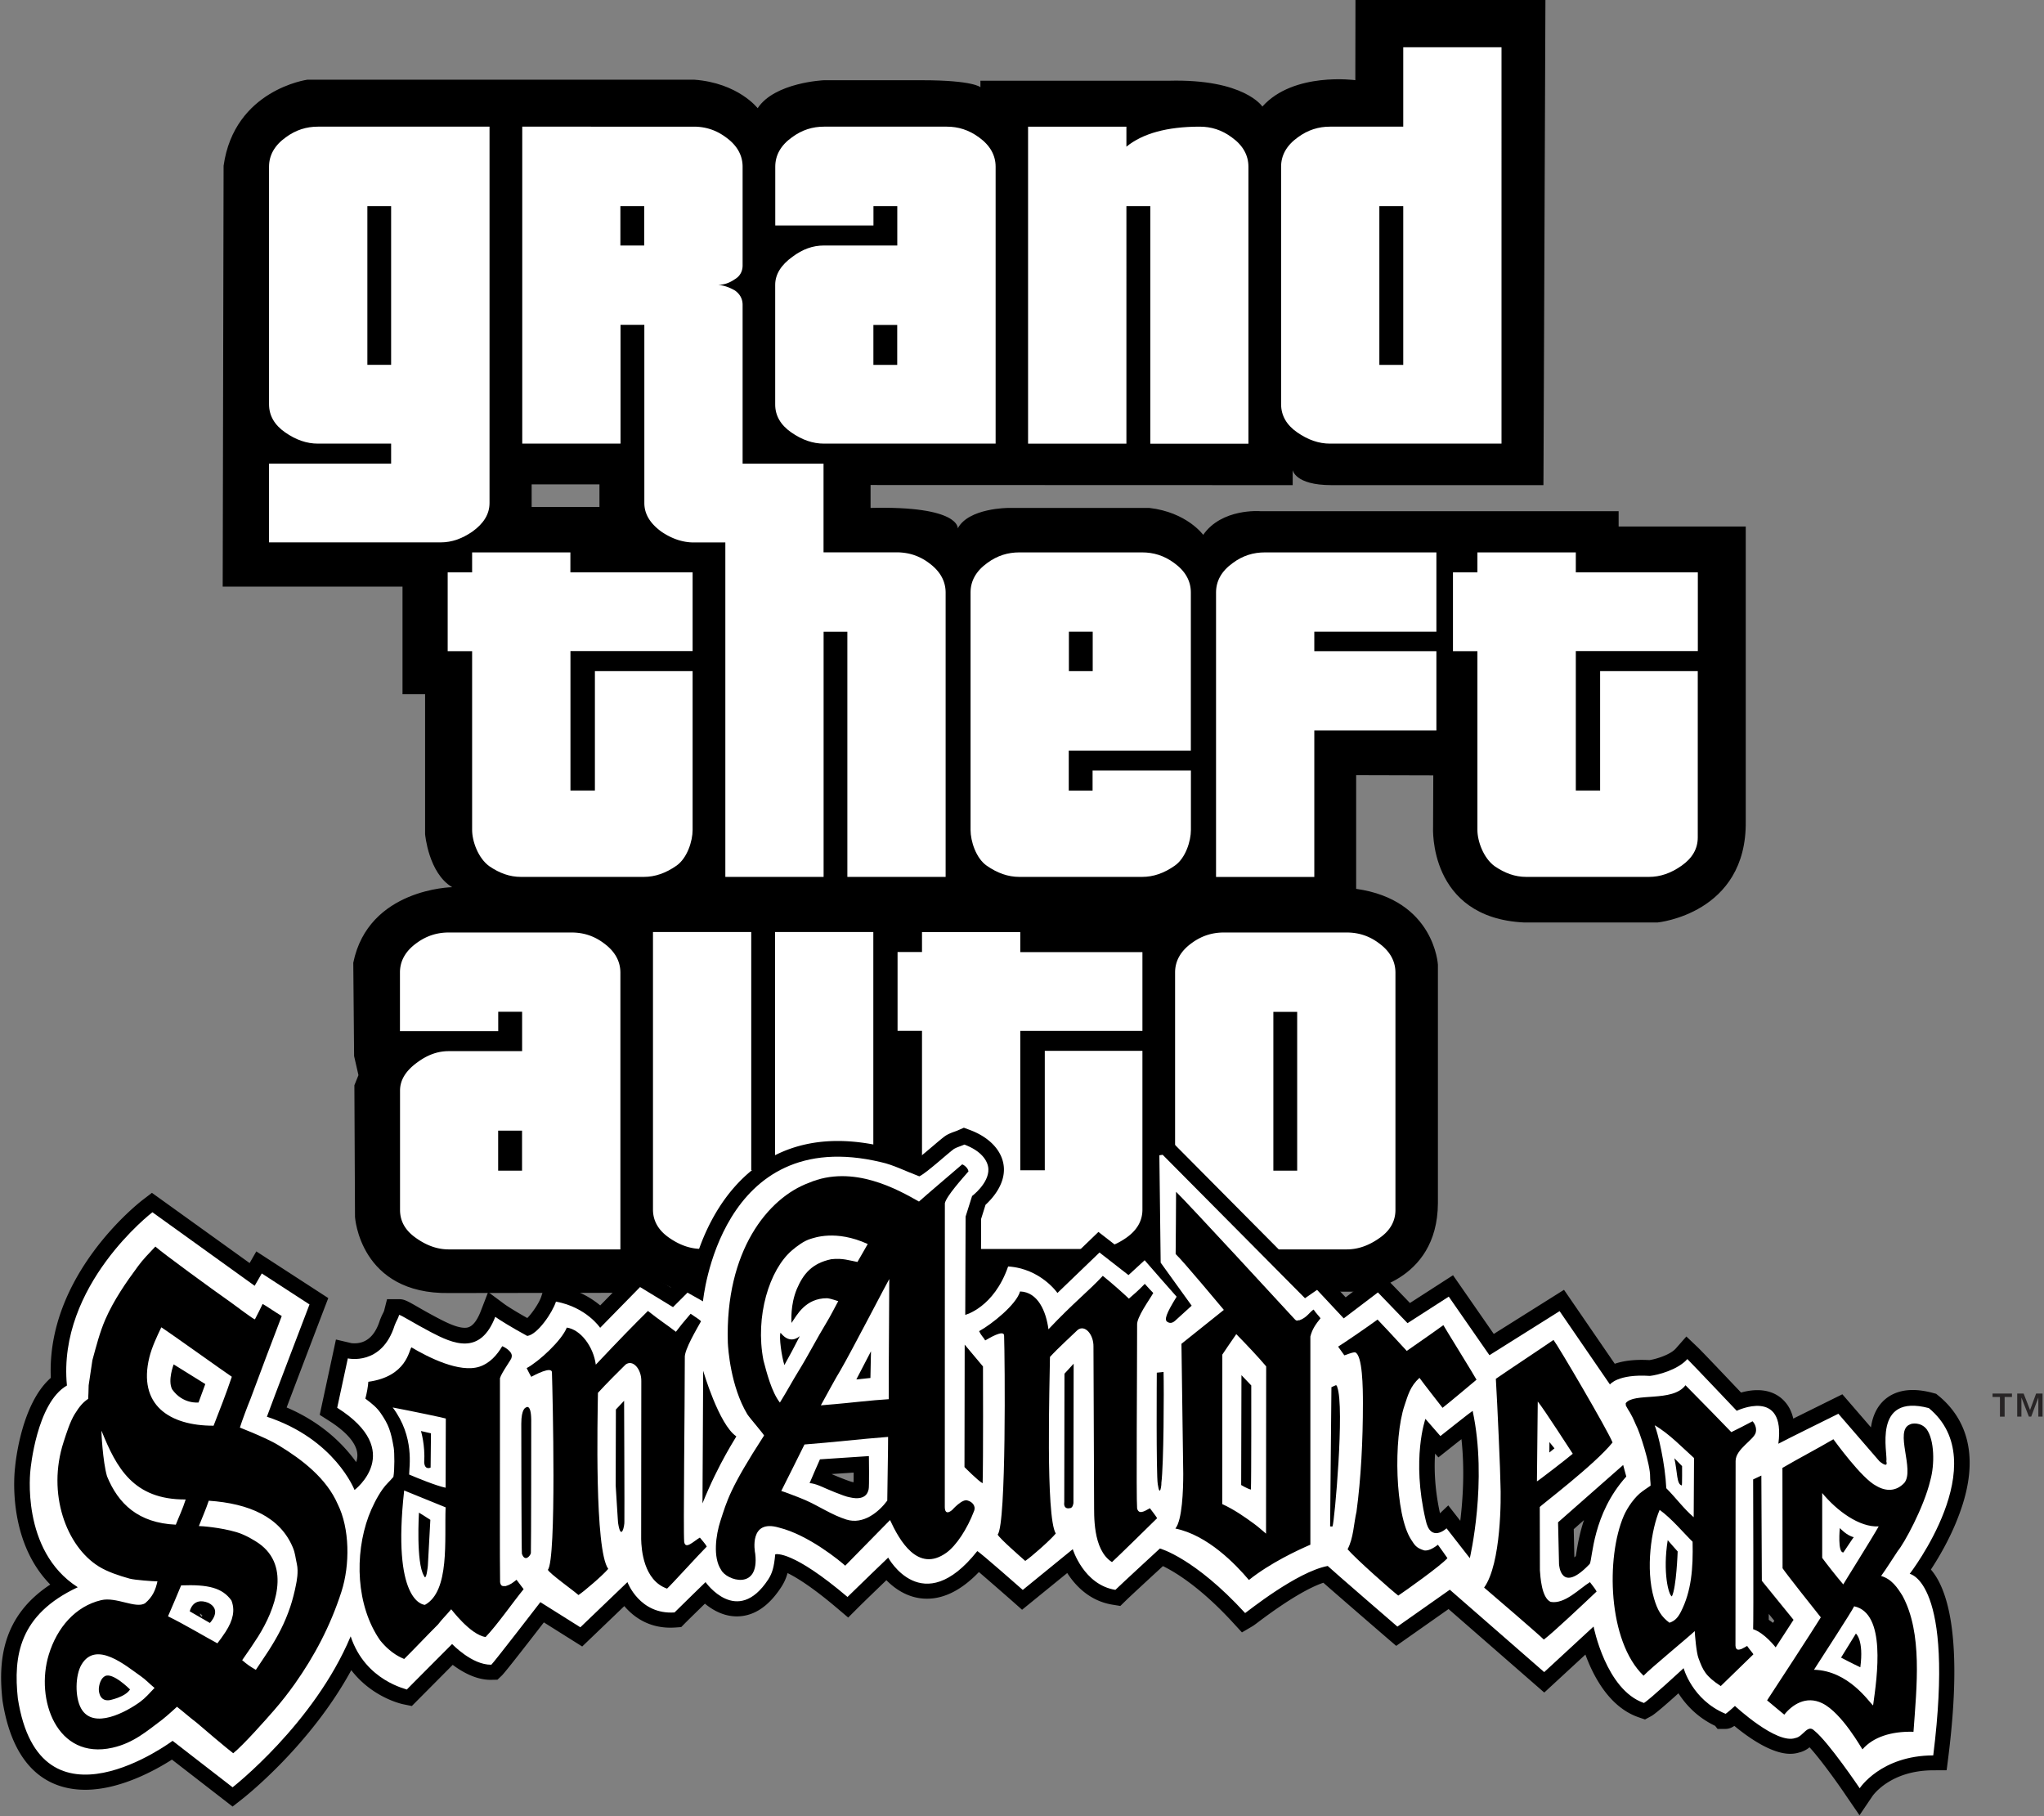
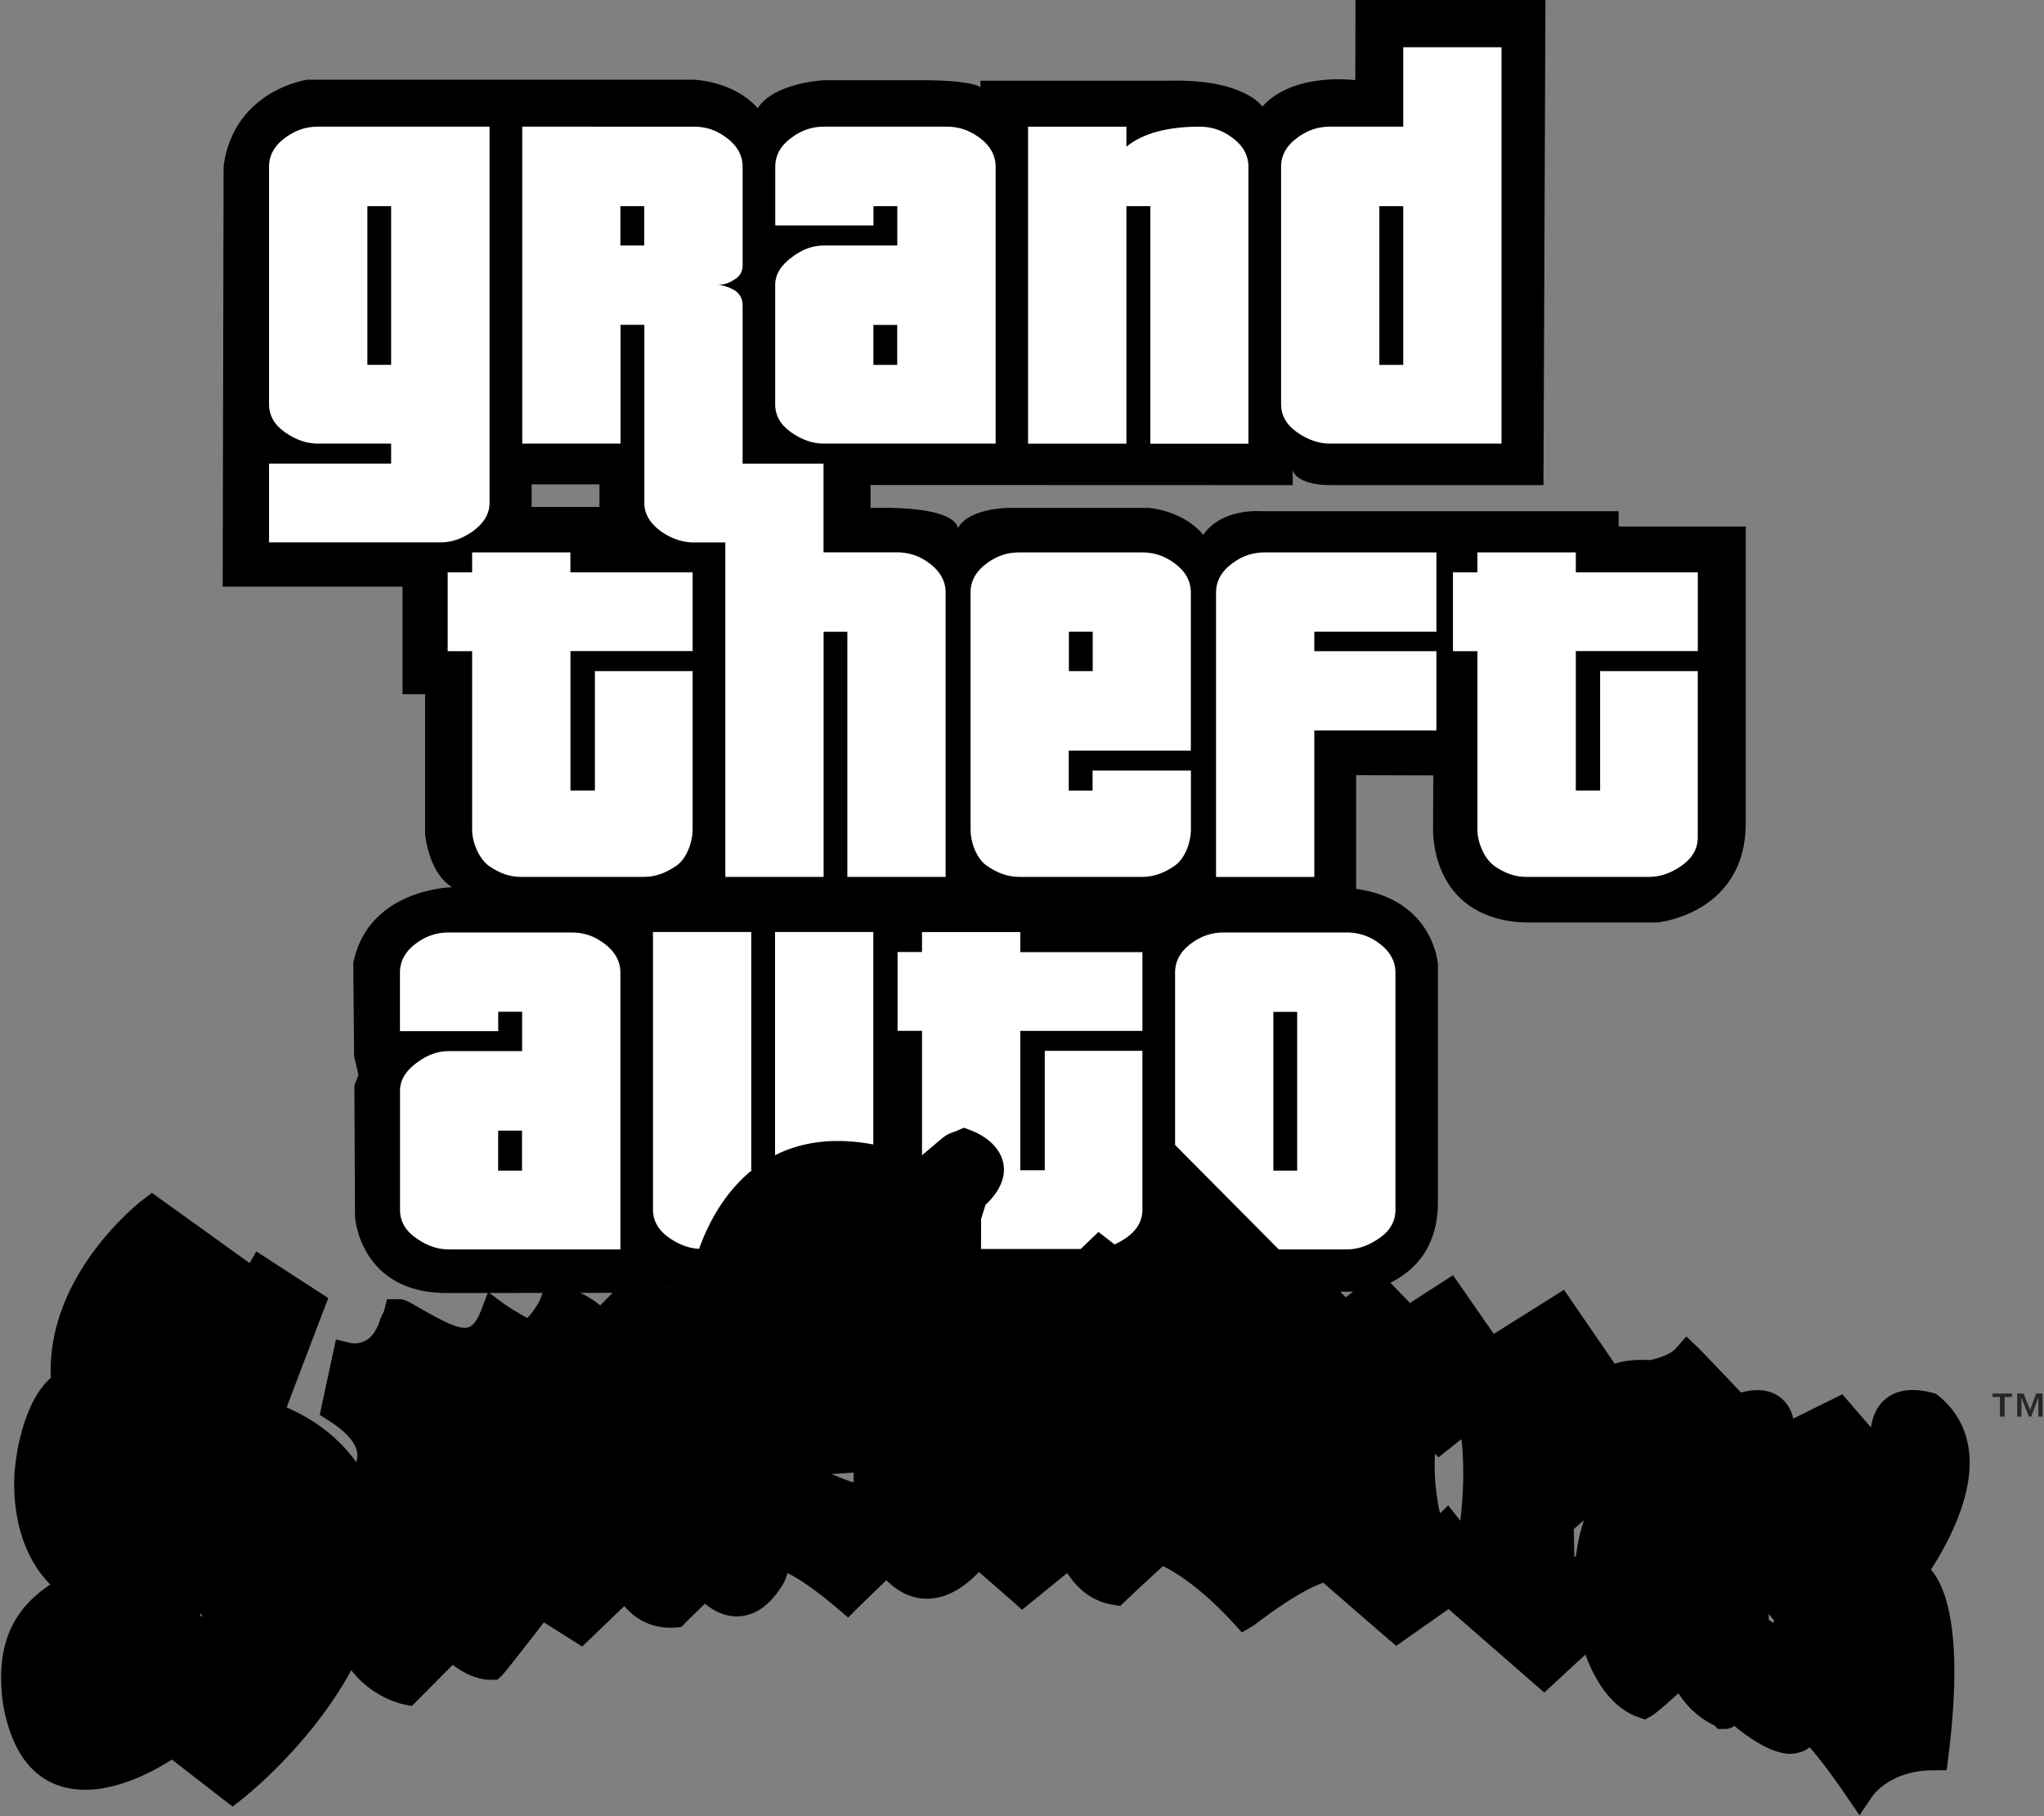
<svg xmlns="http://www.w3.org/2000/svg" viewBox="0 0 296 263">
  <rect x="0" y="0" width="296" height="263" fill="#808080" stroke="none" />
-   <path d="M112.24 169.52h-3.45v-34.49H94.56v40.19c0 1.63.77 2.99 2.32 4.07 1.56 1.1 3.11 1.64 4.75 1.64h17.77c1.63 0 3.19-.54 4.75-1.64 1.54-1.07 2.32-2.44 2.32-4.07v-40.19h-14.23v34.49zM147.75 135.03h-14.23v2.9h-3.54v11.4h3.54v25.89c0 1.63.87 2.99 2.51 4.17 1.46 1 2.93 1.54 4.56 1.54h17.77c1.63 0 3.19-.54 4.75-1.64 1.55-1.07 2.33-2.44 2.33-4.07v-23H151.3v17.3h-3.55v-20.19h17.69v-11.4h-17.69v-2.9z" fill="#fff" stroke="#000" stroke-width=".561" />
  <path d="M234.4 76.23v-2.21h-51.91s-5.56-.45-8.25 3.43c0 0-2.35-3.27-7.8-3.9h-20.42s-5.76 0-7.32 2.96c0 0 .37-3.28-12.63-2.96v-3.32l61.13.02v-2.18s.32 2.18 5.61 2.18h30.7l.01-1.6L223.8 0h-27.51l-.02 11.61s-8.95-1.24-13.46 3.82c0 0-2.61-4.03-13.56-3.74h-27.27v.94s-1.01-1.01-8.42-1.01H119.3s-7.13.31-9.58 4.05c0 0-2.81-3.66-9.19-4.13H44.52s-10.59 1.43-12.14 12.47l-.13 60.94h26.04v15.58h3.27v20.26s.49 5.65 3.92 7.68c0 0-12.13.18-14.32 10.94l.12 13.52.63 2.76-.59 1.46.09 19.07s.69 11.23 13.65 11.02l30.33-.04v-1.71s2.65 1.71 4.99 1.71h20.11s7.19-.86 9.42-5.02c0 0 3.79 4.24 8.62 4.86h21.86s4.21-.31 6.86-3.9c0 0 3.59 3.9 7.79 3.9h22.13s10.99-1.17 11.06-12.8V139.7s-.48-9.39-11.84-10.99v-16.46l11.17.03-.03 7.48s-.75 13.14 13.17 13.82h19.33s12.94-1.24 12.78-14.65V76.24H234.4v-.01zM86.81 73.41h-9.82v-3.27h9.82v3.27z" fill="#000" />
  <path d="M82.6 79.99H68.37v2.89h-3.54v11.41h3.54v25.89c0 1.62.86 4.08 2.5 5.26 1.47 1 2.93 1.54 4.58 1.54h17.77c1.64 0 3.19-.54 4.75-1.63 1.55-1.09 2.33-3.55 2.33-5.17v-23H86.15v17.29h-3.54V94.28h17.69v-11.4H82.6v-2.89zM140.55 85.78v34.4c0 1.62.78 4.08 2.33 5.17 1.55 1.08 3.1 1.63 4.74 1.63h17.77c1.64 0 3.19-.54 4.74-1.63 1.56-1.09 2.33-3.55 2.33-5.17v-8.6h-14.24v2.9h-3.45v-5.79h17.68v-22.9c0-1.63-.77-3.08-2.41-4.26-1.47-1.09-3.02-1.54-4.65-1.54h-17.77c-1.64 0-3.19.45-4.66 1.54-1.63 1.17-2.41 2.62-2.41 4.25zm14.24 5.7h3.45v5.7h-3.45v-5.7zM190.33 105.78h17.68V94.29h-17.68v-2.81h17.68V79.99h-24.84c-1.64 0-3.19.45-4.65 1.54-1.65 1.18-2.42 2.63-2.42 4.26v41.2h14.23v-21.21zM245.87 94.29V82.88H228.2v-2.89h-14.25v2.89h-3.54v11.41h3.54v25.89c0 1.62.87 4.08 2.51 5.26 1.47 1 2.93 1.54 4.57 1.54h17.76c1.64 0 3.2-.54 4.74-1.63 1.55-1.09 2.33-2.45 2.33-4.08V97.18h-14.14v17.29h-3.52V94.28h17.67v.01zM70.89 72.84v-54.5H46.04c-1.63 0-3.19.46-4.66 1.55-1.64 1.17-2.42 2.62-2.42 4.25v34.4c0 1.63.78 2.99 2.33 4.07s3.11 1.63 4.75 1.63h10.6v2.89H38.96v11.41h24.85c1.64 0 3.11-.55 4.57-1.54 1.64-1.17 2.51-2.53 2.51-4.16zM56.64 52.83H53.2V29.85h3.44v22.98zM114.58 62.61c1.55 1.08 3.1 1.63 4.75 1.63h24.85v-40.1c0-1.63-.78-3.08-2.41-4.25-1.48-1.09-3.03-1.55-4.66-1.55h-17.77c-1.65 0-3.19.46-4.66 1.55-1.64 1.17-2.41 2.62-2.41 4.25v8.51h14.22v-2.8h3.45v5.7h-10.61c-1.65 0-3.11.54-4.57 1.63-1.64 1.18-2.5 2.54-2.5 4.07v17.29c-.01 1.63.77 2.99 2.32 4.07zm11.9-15.56h3.45v5.79h-3.45v-5.79zM163.12 29.85h3.46v34.4h14.21V24.14c0-1.63-.77-3.08-2.41-4.25-1.46-1.09-3.01-1.55-4.65-1.55-4.75 0-8.28 1-10.61 2.9v-2.9h-14.24v45.9h14.24V29.85zM187.85 62.61c1.56 1.08 3.12 1.63 4.75 1.63h24.84V6.84h-14.23v11.5H192.6c-1.63 0-3.19.46-4.66 1.55-1.64 1.17-2.42 2.62-2.42 4.25v34.4c.01 1.63.78 2.99 2.33 4.07zm11.9-32.76h3.46v22.99h-3.46V29.85z" fill="#fff" />
  <path d="M134.52 81.52a7.557 7.557 0 0 0-2.85-1.34c-.59-.13-1.19-.2-1.81-.2h1.59-12.19V67.14H107.54v-23c0-.82-.35-1.54-1.12-2.08-.78-.45-1.55-.72-2.42-.82.87 0 1.64-.27 2.42-.81.77-.45 1.12-1.18 1.12-1.99v-14.3c0-1.63-.78-3.08-2.41-4.25-1.46-1.09-3.02-1.55-4.66-1.55H75.63v45.9h14.23v-17.2h3.45v25.8c0 1.63.87 2.99 2.5 4.17 1.47.99 3.03 1.54 4.66 1.54h4.57v48.43h14.23v-35.5h3.44v35.5h14.23v-41.2c-.01-1.63-.79-3.08-2.42-4.26zM93.29 35.55h-3.45v-5.7h3.45v5.7zM87.41 136.56c-1.46-1.09-3.02-1.53-4.65-1.53H64.99c-1.64 0-3.19.45-4.66 1.53-1.64 1.18-2.41 2.63-2.41 4.25v8.51h14.23v-2.81h3.46v5.7H65c-1.64 0-3.11.55-4.57 1.63-1.64 1.19-2.5 2.53-2.5 4.08v17.29c0 1.63.77 2.99 2.33 4.07 1.55 1.1 3.1 1.64 4.74 1.64h24.84v-40.11c-.01-1.62-.79-3.07-2.43-4.25zM75.6 169.52h-3.46v-5.8h3.46v5.8zM199.66 136.56c-1.46-1.09-3.02-1.53-4.65-1.53h-17.77c-1.64 0-3.19.45-4.66 1.53-1.64 1.18-2.41 2.63-2.41 4.25v34.4c0 1.63.78 2.99 2.33 4.07 1.55 1.1 3.1 1.64 4.74 1.64h17.77c1.64 0 3.19-.54 4.75-1.64 1.55-1.07 2.32-2.44 2.32-4.07v-34.4c-.01-1.62-.78-3.07-2.42-4.25zm-11.81 32.96h-3.45v-23h3.45v23zM112.24 169.45h-3.45v-34.49H94.56v40.19c0 1.62.77 2.99 2.32 4.07 1.56 1.09 3.11 1.63 4.75 1.63h17.77c1.63 0 3.19-.54 4.75-1.63 1.54-1.09 2.32-2.45 2.32-4.07v-40.19h-14.23v34.49zM147.75 134.97h-14.23v2.89h-3.54v11.41h3.54v25.89c0 1.62.87 2.99 2.51 4.16 1.46 1 2.93 1.54 4.56 1.54h17.77c1.63 0 3.19-.54 4.75-1.63 1.55-1.09 2.33-2.45 2.33-4.07v-22.99H151.3v17.29h-3.55v-20.18h17.69v-11.41h-17.69v-2.9z" fill="#fff" />
  <path d="m280.76 202.14-.38-.31-.48-.13c-1.05-.28-2.03-.42-2.91-.42-2.32 0-3.7.97-4.45 1.78-.96 1.04-1.41 2.34-1.6 3.63l-4.14-4.79-1.56.77c-.48.24-3.23 1.6-5.55 2.75-.22-.97-.62-1.78-1.21-2.44-.67-.77-1.91-1.68-3.99-1.68-.86 0-1.69.16-2.36.35-1.98-2.09-5.77-6.08-6.23-6.51l-1.69-1.61-1.54 1.75c-.77.87-2.76 1.51-3.81 1.67-2.3-.13-3.87.14-5.02.53l-7.35-10.71-10.17 6.39-5.9-8.5-6.24 4.02-4.39-4.56-4.92 3.74-3.8-4.07-1.8 1.25-20.1-20.25-3.53.55.17 14.05-2.5 2.29-4.24-3.29-5.87 5.65c-1.47-1.25-3.83-2.7-7.06-2.9l-1.7-.11-.56 1.61c-.52 1.5-1.18 2.6-1.83 3.42l.03-9.56.64-2.04c.98-.9 2.76-2.87 2.66-5.3-.11-2.36-1.95-4.43-4.94-5.54l-.86-.32-.84.37c-.18.08-.35.14-.52.2-.36.13-.76.28-1.18.52l-.18.12c-.36.26-.89.7-1.71 1.4-.57.48-1.57 1.34-2.28 1.89-.29-.12-.57-.24-.85-.35-1.32-.55-2.56-1.07-3.89-1.37-2.38-.57-4.67-.86-6.82-.86-13.54 0-19.45 11.46-21.22 19.66l-.91-.51-2.06 2.05-4.78-2.92-5.42 5.53a13.012 13.012 0 0 0-6-2.79l-1.94-.36-.6 1.88c-.28.87-1.29 2.37-2.02 3.1-1.73-.97-3.01-1.79-3.3-2.01l-2.37-1.76-1.06 2.75c-.94 2.43-1.92 2.43-2.34 2.43-1.19 0-2.87-.88-3.87-1.4a78.4 78.4 0 0 1-2.89-1.6c-1.57-.9-2-1.14-2.73-1.14h-1.75l-.43 1.69c-.02.06-.09.22-.17.37-.13.26-.26.54-.39.87l-.05.13c-.69 2.21-1.93 3.33-3.68 3.33-.3 0-.47-.03-.46-.03l-2.22-.52-2.35 10.91 1.32.84c2.63 1.67 4.06 3.36 4.13 4.9.02.39-.05.76-.17 1.1-1.73-2.42-4.85-5.69-10.07-7.91 1.3-3.45 3.88-10.22 5.38-14.15l.65-1.69-10.42-6.76-.97 1.69L22 172.73l-1.32 1.01c-.59.45-13.98 10.89-13.32 25.78-4.22 3.69-5.1 12.05-5.18 12.99-.06.47-1.25 10.49 5.1 16.94-7.14 4.7-7.51 11.29-6.93 16.69l.01.1c1.66 10.69 7.44 12.93 11.99 12.93 5.02 0 10.13-2.82 12.55-4.37l8.78 6.8 1.37-1.07c.45-.35 9.9-7.8 15.82-18.68 3.08 4 7.36 4.91 7.59 4.95l1.18.24 5.92-5.96c1.36 1.02 3.35 2.17 5.5 2.17l.98-.02.63-.6c.13-.13.53-.5 6.09-7.7l5.55 3.49 6.1-5.85c1.39 1.63 3.74 3.36 7.4 3.1l.84-.06.59-.6c.61-.61 1.83-1.8 2.84-2.79 1.12.92 2.7 1.84 4.62 1.84 2.43 0 4.58-1.41 6.4-4.19.43-.65.73-1.3.95-2.08 1.33.65 3.62 2.06 7.21 5.11l1.57 1.33 1.46-1.46c.73-.73 2.63-2.56 4.07-3.95 1.28 1.3 3.26 2.68 5.88 2.68 2.54 0 5.06-1.3 7.52-3.86 1.26 1.08 3.12 2.7 4.83 4.2l1.42 1.26 6.54-5.32c1.2 1.87 3.27 4.06 6.58 4.59l1.11.18.81-.79c.7-.69 3.73-3.48 5.36-4.98 1.73.84 5.43 3.04 10.21 8.26l1.23 1.34 1.57-.92c.06-.04.29-.19.64-.46 4.85-3.67 7.81-5.21 9.58-5.81 2.43 2.14 8.42 7.31 9.22 8l1.33 1.14 7.58-5.33 13.86 12.09 5.96-5.5c1.19 3.25 3.52 7.64 7.7 9.08l.93.32.87-.47c.2-.11.75-.41 3.97-3.32 1.03 1.6 2.7 3.47 5.31 4.71l.36.45h1.07c.5 0 .89-.13 1.36-.44 2.04 1.69 5.38 4.04 8.08 4.04.46 0 .89-.06 1.3-.19.62-.14 1.12-.44 1.51-.75 1.46 1.59 3.86 4.88 5.36 7.11l1.87 2.73 1.86-2.75c.1-.15 2.61-3.74 8.79-3.76l1.97-.01.25-1.96c2.19-17.51-.19-24.4-2.53-27.1 1.14-1.74 2.79-4.52 3.99-7.7 3.65-9.46.46-14.71-2.85-17.44zm-24.62 32.42v-.86l.81 1-.2.3c-.19-.15-.4-.3-.61-.44zm-44.67-14.34-1.74-2.23-1.2 1.14c-.77-3.5-.85-6.45-.71-8.64l.48.55 1.68-1.33c.55-.44 1.12-.89 1.66-1.31.48 4.38.21 8.67-.17 11.82zm17.91-.1c-.66 2-.94 3.72-1.11 4.78-.02.15-.05.29-.07.42-.07.07-.14.14-.21.2l-.09-4.09 1.48-1.31zm-105.76-6.88c0 .54 0 1.03-.01 1.4-.01 0-.02 0-.03-.01l-.16-.03c-.37-.08-1.8-.63-3-1.15l3.2-.21zM29.07 233.7l.24.24-.08.17c-.01 0-.03 0-.04.01-.11-.09-.2-.27-.25-.45l.13.03z" fill="#000" />
  <path d="M291.37 202.29h-1.07v2.85h-.68v-2.85h-1.07v-.5h2.81v.5h.01zm2.61 1.89.88-2.39h.93v3.34h-.61v-2.76l-1.03 2.76h-.34l-1.08-2.76v2.76h-.61v-3.34h.93l.93 2.39z" fill="#272425" />
-   <path fill-rule="evenodd" clip-rule="evenodd" d="m22.07 175.54 14.81 10.65 1.03-1.79 6.91 4.49s-5.68 14.86-6.17 16.26c9.88 3.26 12.69 10.61 12.69 10.61s7.44-5.61-2.51-11.91c.19-.91 1.54-7.15 1.54-7.15s4.93 1.15 6.79-4.81c.23-.61.51-.98.64-1.49.26 0 2.18 1.23 4.58 2.49 3.19 1.67 7.15 3.48 9.34-2.21.48.36 2.34 1.53 4.63 2.77 1.49-.18 3.67-3.41 4.16-4.97 4.41.81 6.4 3.79 6.4 3.79l5.78-5.9 4.77 2.91 2.1-2.1 2.24 1.26s2.38-25.75 25.8-20.15c1.78.39 3.5 1.29 5.53 2.05 1.06-.5 4.16-3.36 5.03-3.98.44-.25.93-.37 1.49-.62 2.38.88 3.42 2.3 3.48 3.54.09 2.07-2.36 3.91-2.36 3.91l-.94 2.98-.05 14.23s4.15-1.05 6.21-7.01c4.71.3 7.14 3.84 7.14 3.84l6.09-5.86 4.2 3.27 2.34-2.15s4.3 4.94 4.63 5.28c-1.54 2.49-1.81 3.35-1.35 3.64.22.14.59.31 1.11-.14 1.18-1.06 2.42-2.2 2.42-2.2l-4.49-6.23-.19-15.55.48-.07 20.61 20.77 1.75-1.21 3.86 4.13 4.95-3.76 4.29 4.45 5.97-3.84 5.89 8.48 10.16-6.38 7.29 10.62s1.13-1.55 5.79-1.24c1.12-.12 4.04-.87 5.42-2.44.54.52 7.15 7.49 7.15 7.49s7.12-3.43 6.03 4.77c.91-.5 8.69-4.34 8.69-4.34l5.95 6.88s1.3 1.12 1 .02c.25-1.08-2.11-9.9 6.15-7.72 9.63 7.95-2.77 24-2.77 24s6.56 1.1 3.41 26.29c-7.6.03-10.65 4.76-10.65 4.76s-4.53-6.72-6.57-8.34c-.99-1-1.61.87-2.73 1.06-2.73.99-8.77-4.64-8.77-4.64s-1.45 1.34-1.4 1.12c-4.8-2.01-6.03-6.59-6.03-6.59s-5.02 4.65-5.75 5.04c-5.51-1.9-7.29-11.07-7.29-11.07l-7.15 6.6-13.67-11.93-7.59 5.34s-9.3-8.03-10.09-8.78c-4.52.86-11.64 6.63-11.96 6.82-7.34-8.01-12.34-9.35-12.34-9.35s-5.44 5.01-6.45 5.99c-4.59-.73-6.17-5.89-6.17-5.89l-7.24 5.9s-6.34-5.59-6.59-5.62c-7.95 10.03-12.9.94-12.9.94s-4.62 4.44-5.89 5.7c-7.93-6.73-10.33-6.23-10.47-6.17-.17 1.9-.45 2.76-1.01 3.63-4.51 6.89-9.08.39-9.08.39s-3.33 3.23-4.49 4.39c-5.07.35-6.82-4.39-6.82-4.39l-6.82 6.54-5.79-3.64s-6.65 8.63-7.1 9.06c-2.81.05-5.68-3-5.68-3s-6.66 6.67-6.56 6.6c.1-.07-5.98-1.19-8.13-7.71-5.31 12.67-17.1 21.86-17.1 21.86l-8.69-6.73s-19.23 14.37-22.41-6.14c-.65-6.12.15-12.11 8.68-16.1-8.34-5.33-6.85-17.01-6.85-17.01s.87-9.69 5.28-12.2c-1.41-14.53 12.38-25.09 12.38-25.09zm7.66 24.88-4.58-2.85s-.89 2.29-.23 3.6c1.54 2.2 3.83 1.92 3.83 1.92l.98-2.67zm.45 31.68c2.07 1.05.21 2.91.21 2.91l-2.91-1.68c0-.01.42-2.14 2.7-1.23zm-14.35 14.1c-1.59.19-1.52-1.62-1.52-1.62s.03-1.38.88-1.86c1.11-.63 3.64 1.92 3.64 1.92-.71 1.14-3 1.56-3 1.56zm45.13-38.98 1.45.33-.05 4.96s-.84.44-.93-.75c.16-2.51-.47-4.54-.47-4.54zm-.29 11.82s.6.35 1.65 1.04c-.1 2.02-.36 6.64-.36 6.64s-.22 2.39-.57 1.45c-1.16-1.89-.72-9.13-.72-9.13zm14.82-12.88c0-2.19.65-2.33.65-2.33s.75-.7.79 1.73c.01.6-.01 19.02-.05 19.33-.04.32-.84 1.4-1.3.11-.06-.16-.1-16.32-.09-18.84zm13.7-2.06 1.19-1.26s.07 16.44.04 17.45c.05.68-.49 2.95-.91.25 0 .24-.35-5.43-.35-5.43l.03-11.01zm12.64-5.6s2.28 7.81 4.8 9.49c.07 0-2.56 3.86-4.9 9.71 0-.6.1-19.2.1-19.2zm11.2-5.51c.13.12 1.24 1.76 2.79.49-1.12 2.17-1.14 2.22-2.23 4.19-.41-1.28-.79-4.07-.56-4.68zm13.1 2.68-.08 3.87-2.04.21 2.12-4.08zm-7.39 15.65 7.09-.47s.07 4.56-.04 4.81c-.05.06-.14 1.77-2.73 1.16-.84-.12-3.67-1.37-3.67-1.37s-1.4-.68-2.15-.68c.02-.1 1.5-3.45 1.5-3.45zm20.96-16.61 2.65 3.16s.05 13.64-.05 16.91c-.59-.27-2.63-2.34-2.63-2.34l.03-17.73zm14.45 4.21 1.33-1.45-.03 20.16s-.06.8-.57.76c-.27.08-.9.04-.76-.9.01-.32.03-18.57.03-18.57zm13.37-.15.98-.1c.07 2.63.03 13.37-.32 16.1.05.05-.2 2.31-.52.15-.24-1.38-.14-16.15-.14-16.15zm12.26.36 1.42 1.49s.02 13.77-.05 15.08c-.54-.13-1.41-.66-1.41-.66l.04-15.91zm13.03 1.74.63-.28s.16-.03.21.26c1.1 2.87-.4 19.6-.68 20.16.05.07-.35.02-.35.02l.19-20.16zm31.57 7.95.73.91-.74.6.01-1.51zm18.09 2.34c.04.05 1.12 1.14 1.12 1.14s.02 2.82-.04 2.8c-.77-.15-.62-1.91-1.08-3.94zm-.96 11.86c.07.1 1.44 1.64 1.44 1.64s-.18 5.25-.84 6.51c-.49-.2-1.34-3.55-.6-8.15zm-6-9.21c-4.9 5.43-4.87 11.88-5.29 12.65-4.24 4.49-4.45.04-4.45.04l-.14-6.06 9.43-8.3c0-.01.38 1.46.45 1.67zm18.37.42 1.19-.56.07 15.24 4.59 5.65-2.59 3.99s-1.61-2.1-3.26-2.63c.07-1.16 0-21.69 0-21.69zm12.55 7.04s1.01 1.11 2.02 1.32c-.19.23-.88 1.31-1.5 2.21-.87.08-.52-3.53-.52-3.53zm2.97 20.16c-1.06-.49-2.79-1.4-2.79-1.4l2.15-3.48s1.17.91.64 4.88zm-62.98-35.97 2.17 2.49s4.43-3.52 4.67-3.65c2.2 10.24-.41 21.33-.41 21.33l-3.37-4.32s-2.33 2.21-3.03-1.23c-2.08-8.87-.03-14.62-.03-14.62z" fill="#fff" />
  <path d="M166.52 218.4c-.93.54-1.61.89-1.85.04-.14-1.63 0-19.44 0-26.54-.11-1.13 1.8-3.69 2.34-4.67-.31-.29-.57-.61-1.23-1.32-.91.95-1.67 1.6-2.3 2.14-.9-.85-2.34-2.14-3.78-3.3-2.06 2.22-4.28 3.93-7.87 7.74-.33-2.55-1.5-5.4-4.11-5.48-.54 1.91-4.12 4.76-5.93 5.75.32.68.58.82.88 1.34.37-.19 2.8-1.73 2.74-.64.11 3.21.34 27.18-.93 28.76.24.52 3.17 3.09 3.99 3.81.88-.58 3.67-3.05 4.42-3.97-1.49-2.45-.88-21.94-.84-25.57 1.26-1.37 3.07-2.99 4.01-3.91 1.07-.82 2.33.69 2.29 2.44l.09 22.72c.03 1.47-.26 6.66 2.59 8.46.51-.44 5.49-5.32 6.54-6.36-.23-.38-.84-1.16-1.05-1.44z" fill="#000" />
  <path fill-rule="evenodd" clip-rule="evenodd" d="M53.34 200.09c5.56-.77 5.87-4.57 6.24-4.99 2.42 1.44 6.96 3.75 9.86 2.8 1.49-.49 2.55-1.7 3.29-2.96.09 0 1.68.77 1.34 1.65.1.12-1.42 2.12-1.67 2.98 0 2.09.01 3.63 0 6.62 0 5.16-.01 10.26-.01 15.42 0 2.54 0 5.05.03 7.5.12.68.43.55.82.56.68-.2 1-.47 1.56-.91.31.37.7.96 1.03 1.36-1.52 1.85-3.81 5.16-5.51 6.93-2.24-.34-4.98-4.06-4.98-4.02-.74.89-1.33 1.43-1.89 2.18-1.66 1.66-3.26 3.37-4.92 5.02-.32-.16-1.86-.68-3.49-2.71-3.49-5.03-3.71-12.39-1.67-17.94.5-1.34 1.23-2.8 2.02-3.92.55-.78 1.04-1.14 1.58-1.8.19-1.03.16-3.54.05-4.2-.42-2.48-.77-3.39-1.87-5-.57-.84-1.24-1.38-2.24-2.13.2-.75.38-1.71.43-2.44zm5.91 13.43c0-1.12.82-5.45-2.38-9.71 2.95.56 7.65 1.55 7.69 1.6 0 3.37-.03 6.65-.03 10.02-1.32-.26-4.26-1.47-5.28-1.91zm5.28 4.75c-.18 4.7.63 12.13-2.99 14.12-.34-.01-4.79-.58-3.01-16.56 2.02.81 3.99 1.64 6 2.44zM199.49 191.08c.34.34 2.88 3.06 4.23 4.54.04-.05 3.44-2.37 5.3-3.73 0 .05 4.68 7.61 4.8 7.9-.79.66-4.14 3.48-4.92 4.07-.51-.66-2.8-3.58-3.34-4.34-1.35 1.23-1.66 2.5-2.17 4.01-1.61 4.79-1.39 15.78.96 19.41.54.83.72 1.18 1.83 1.55.76.21 1.82-.63 2.05-.8.41.54 1.03 1.44 1.38 1.94-1.02 1.14-6.1 4.74-7.12 5.42-.98-.75-6.15-5.32-7.34-6.71.86-1.63.88-3.64 1.29-5.44.65-4.79.93-10.29.93-15.69 0-2.18-.04-7.05-1.15-7.39-.6.03-1.2.37-1.54.44-.27-.36-.63-.9-.9-1.26 1.06-.66 4.39-2.95 5.71-3.92zM170.31 172.58c1.39 1.3 16.39 17.58 17.1 18.36.44.53.54.16.74.25 1.1-.37 1.54-1.25 2.08-1.56.37.56.68.83 1 1.26-.68.84-1.21 1.58-1.47 2.65v30.14c-1.87.81-5.82 2.65-8.9 5.11-1.92-2.27-5.96-6.49-10.65-7.45 1-1.21 1.14-5.58 1.14-7.92-.09-6.28-.17-12.55-.26-18.83 2.12-1.71 4.06-3.25 6.14-4.91-.04-.04-5.93-7.12-6.98-8.09.02-2.96.06-6.05.06-9.01zm13.05 25.28c0 8.16-.02 16.06-.02 24.22-.77-.65-1.07-.94-1.75-1.44-1.4-1.03-2.93-2.08-4.59-2.84 0-7.26.01-21.65.01-21.65s1.44-2.15 2.02-2.96c1.46 1.49 3.17 3.29 4.33 4.67zM224.97 194.03c.69.88 7.87 13.1 8.55 14.85-2.66 3.29-10.42 9.12-10.54 9.35 0 3.09.02 6.06.02 9.16.07.84.21 3.95 1.55 4.57 2.05.38 4.18-1.93 5.7-2.86 0 .05.72.87.96 1.36-1.79 1.7-6.35 6-7.64 6.96-.56-.59-7.48-6.54-8.65-7.53 2.5-3.46 2.46-13.1 2.37-14.89 0-1.52-.45-11.75-.67-15.34 1.76-1.22 7.17-4.8 8.35-5.63zm2.79 16.48c-.81.7-5.1 4-5.19 4 .04-3.91.07-7.66.12-11.56.83.97 5.02 7.51 5.07 7.56zM244.08 200.59c1.66 1.66 6.11 6.23 6.64 6.79.85-.4 2.09-1.06 3.07-1.57.33.33.61.95.48 1.57-.2 1.09-2.93 2.42-2.93 4.18 0 9.19-.02 17.54-.02 26.73.04.79.55.6.9.48.29-.14.46-.25.79-.43.21.35.94 1.17.9 1.22-1.55 1.51-3.18 3.1-4.72 4.59-2.24-1.46-2.58-2.3-3.23-4.05-.31-.82-.51-3.33-.54-3.91-.7.7-6.43 5.41-7.41 6.46-5.19-5-5.46-17.14-2.86-23.16.54-1.24 1.61-2.76 2.67-3.52.26-.18.88-.63 1.21-.84 0-.5-.07-.77-.07-1.27.05-1.73-1.53-6.61-2.05-7.52-.82-1.94-.98-1.87-1.45-2.78-.05-.14 0-.22-.04-.36 1.16-1.61 6.79-.09 8.66-2.61zm1.24 10.54c0 2.96-.05 5.65-.05 8.57-1.47-1.26-2.59-2.82-3.97-4.2-.16-3.55-1.19-7.94-1.68-9.11 2.05 1.16 4.15 3.36 5.7 4.74zm-.21 12.12c.09 3.86-.17 7.15-1.69 10.14-.47.92-.93 1.35-1.66 1.59-1.19-.88-1.74-1.82-2.24-3.53-1.26-4.3-.37-10.05.82-12.81 1.71 1.22 3.48 3.35 4.77 4.61zM277.1 250.77c-3.23-.09-5.85.77-7.39 2.55-.05 0-2.95-5.28-5.82-6.68-2.38-1.16-4.38.25-5.5 1.65-.05-.05-1.54-1.26-2.49-2.07.7-1.05 6.81-10.43 7.78-12.02-1.09-1.36-4.98-6.27-5.54-7.11 0-4.88-.02-9.64-.02-14.53 2.55-1.49 4.93-2.71 7.38-4.15.19.24 4.11 5.7 6.21 6.75 1.38.82 2.88.84 4.07-.44 1.52-1.89-1.49-7.56.8-8.45.27-.18 1.57-.37 2.42.68 1.15 1.59 1.18 5.13.54 7.4-.94 3.96-3.84 9.22-4.71 10.23-.57.84-1.66 2.59-2.42 3.63 1.51.43 2.36 1.67 3.11 2.89 2.91 5.41 2.05 13.08 1.58 19.67zm-5.04-29.74c-.99 1.77-5.13 8.35-5.13 8.4-.9-1.04-2.49-3.07-3.05-3.84v-9.39c2.11 2.56 5.38 4.99 8.18 4.83zm-.81 25.93c-.61-.51-3.55-5.04-8.56-5.17 1.38-2.16 5.35-8.25 5.82-9.19 4.65 1 3.34 10.09 2.74 14.36zM22.5 180.51c1.05.95 8.19 6.16 11.01 8.14.56.39 3.3 2.49 3.41 2.39.37-.68.8-1.59 1.11-2.22.23.09 2 1.29 2.77 1.75-1.51 3.96-3.01 7.89-4.54 12.04-.32.75-1.27 3.27-1.52 4.11.81.32 1.16.47 1.79.73 1.25.54 2.71 1.16 3.9 1.89 3.35 2.04 6.86 4.74 8.48 8.48 1.74 3.49 1.79 8.76.54 12.65-1.62 5.04-3.96 9.39-6.73 13.32-.92 1.3-1.98 2.66-3.02 3.85-1.1 1.27-4.51 5.12-5.93 6.24-.91-.7-4.32-3.57-5.31-4.44-.93-.7-1.82-1.5-2.83-2.29-.04.04-1.47 1.35-2.12 1.85-2.22 1.66-4.16 3.39-7.22 4.08-8.07 1.82-11.2-6.99-9.23-13.46 1.19-3.92 3.86-7.03 7.6-7.91 2.17-.51 4.98 1.27 6.34.46 1.09-.92 1.52-1.9 1.8-3.18-.58 0-3.29-.19-4.04-.4-1.54-.43-3.17-.97-4.44-1.75-4.72-2.92-7.54-10.57-5.11-18.03.42-1.29.92-2.91 1.61-4.04.72-1.17 1.24-1.73 1.95-2.21.02-.56.06-1.04.07-1.96l.54-3.63c.56-2.05 1.07-4.06 1.88-5.92 1.21-2.77 2.99-5.35 4.71-7.67.7-.97 1.56-1.84 2.53-2.87zm11.07 18.85c-.86 2.56-1.73 4.75-2.64 7.09-6.45.01-10.98-3.04-9.3-9.91.37-1.49 1.11-3.04 1.73-4.34 1.31.84 9.26 6.54 10.21 7.16zm-8.11 21.42c-5.43-.24-8.33-3.02-9.96-7-.62-2.11-.85-6.6-.8-6.6 2.16 5.35 4.61 10 12.19 9.95-.46 1.45-.94 2.4-1.43 3.65zm8.05 10.97c.55 1.39.27 2.83-.85 4.56-.33.51-.9 1.31-1.18 1.65-1.61-.86-4.94-2.84-7.15-3.91.79-1.84 1.21-2.8 1.9-4.48 3.93-.15 5.96.35 7.28 2.18zm8.9-7.66c.35.84.35 1.37.58 2.38.26 1.15-.04 2.58-.12 2.97-.17.93-.52 2.31-.84 3.25-.82 2.42-1.79 4.22-3.09 6.27-.54.85-1.21 1.8-1.89 2.84-.81-.47-1.23-.75-1.98-1.4.88-1.26 1.66-2.39 2.31-3.42 2.46-3.91 4.82-10.17.09-13.5-.43-.3-1.87-1.22-3.2-1.61-2.41-.71-5.12-.89-5.47-.89.58-1.49.96-2.27 1.43-3.67 5.86.4 10.34 2.36 12.18 6.78zM20.4 242.73c.72.5 1.21 1.06 1.98 1.69-.7.74-1.34 1.47-2.09 2.02-1.93 1.41-6.77 4.1-8.54.96-.92-1.63-.86-4.82.05-6.35 2.11-3.59 6.48.21 8.6 1.68z" fill="#000" />
  <path d="M101.35 222.65c-.92.54-2.09 1.79-2.27.62-.14-1.63.09-19.56.09-26.66-.11-1.13 1.82-4.31 2.35-5.29-.3-.29-.73-.55-1.51-1.08-.92 1.06-1.62 1.92-2.13 2.61-.99-.78-2.62-1.86-4.05-3.02-2.16 2.14-3.95 3.97-7.55 7.78-.33-2.55-2.15-5.07-4.2-5.37-.73 1.86-4 4.89-5.81 5.87.32.68.38.74.66 1.26.37-.19 3.06-1.67 3-.58.1 3.21.68 26.95-.59 28.53.24.53 3.61 2.93 4.43 3.65.88-.58 3.55-2.88 4.31-3.79-2-2.77-1.54-21.87-1.49-25.49 1.26-1.37 3.06-3.17 4-4.09 1.07-.81 2.33.69 2.28 2.44l-.02 22.84c.03 1.47.34 5.97 3.75 7.16.51-.44 4.7-5.05 5.75-6.09-.2-.4-.79-1.02-1-1.3z" fill="#000" />
  <path fill-rule="evenodd" clip-rule="evenodd" d="M139.33 168.61c.13 0 .83.43.92 1.01-.86 1-3.22 3.61-3.42 4.62 0 3.5-.01 32.69-.01 43.99.02 1.43 1.09.4 1.09.4s1.48-1.68 2.23-1.34c.54.14 1.21.68.93 1.48-1.02 2.69-2.61 5.05-4 6.06-4.18 3.02-6.86-1.86-8.18-4.72-.04.05-4.85 4.93-6.49 6.61-.67-.62-5.32-4.47-9.61-5.52-4.32-1.26-3.51 3.39-3.42 3.81.63 5.39-4.17 3.85-4.94 2.32-1.22-1.81-.76-5.06-.11-7.07.95-2.92 1.37-4.74 6.32-12.38.09-.07-2.05-2.51-2.42-3.09-2.43-4.06-2.78-9.51-2.82-10.36-.41-13.32 5.83-20.96 11.71-23.14 6.44-2.76 13.01 1.03 15.97 2.7.97-.88 4.9-4.21 6.25-5.38zm-13.67 11.53c-.49.9-.99 1.7-1.49 2.6-1.15-.21-2.15-.59-3.79-.4-2.8.59-4.05 2.13-4.98 4.3-.97 2.34-.78 4.62-.78 4.93.77-1.1 1.99-3.59 5.16-3.58.65.07 1.52.42 1.61.42-.68 1.26-1.1 2.11-1.68 3.07-1.44 2.36-2.64 4.75-4.09 7.09-.83 1.34-1.63 2.84-2.68 4.53-1.21-1.54-1.93-4.4-2.38-6.11-1.24-6.37.86-13.14 4.13-15.93.74-.63 1.72-1.37 2.68-1.66.5-.14 3.65-1.38 8.29.74zm-4.69 23.18c-.09 0-2.01.18-2.1.18.93-1.68 2.06-3.8 2.85-5.09 1.54-2.64 7.01-13.2 7.06-13.2-.01 5.87-.09 11.72-.08 17.4-2.31.13-6.31.6-7.73.71zm7.52 13.98c-1.23 1.65-3.47 3.51-5.92 2.74-2.11-.66-3.99-1.96-5.93-2.81-1.01-.44-3.4-1.33-3.5-1.33 1.12-2.24 2.38-4.73 3.36-6.73 4.04-.31 8.07-.79 12.11-1.1.02 1.13-.12 7.93-.12 9.23z" fill="#000" />
</svg>